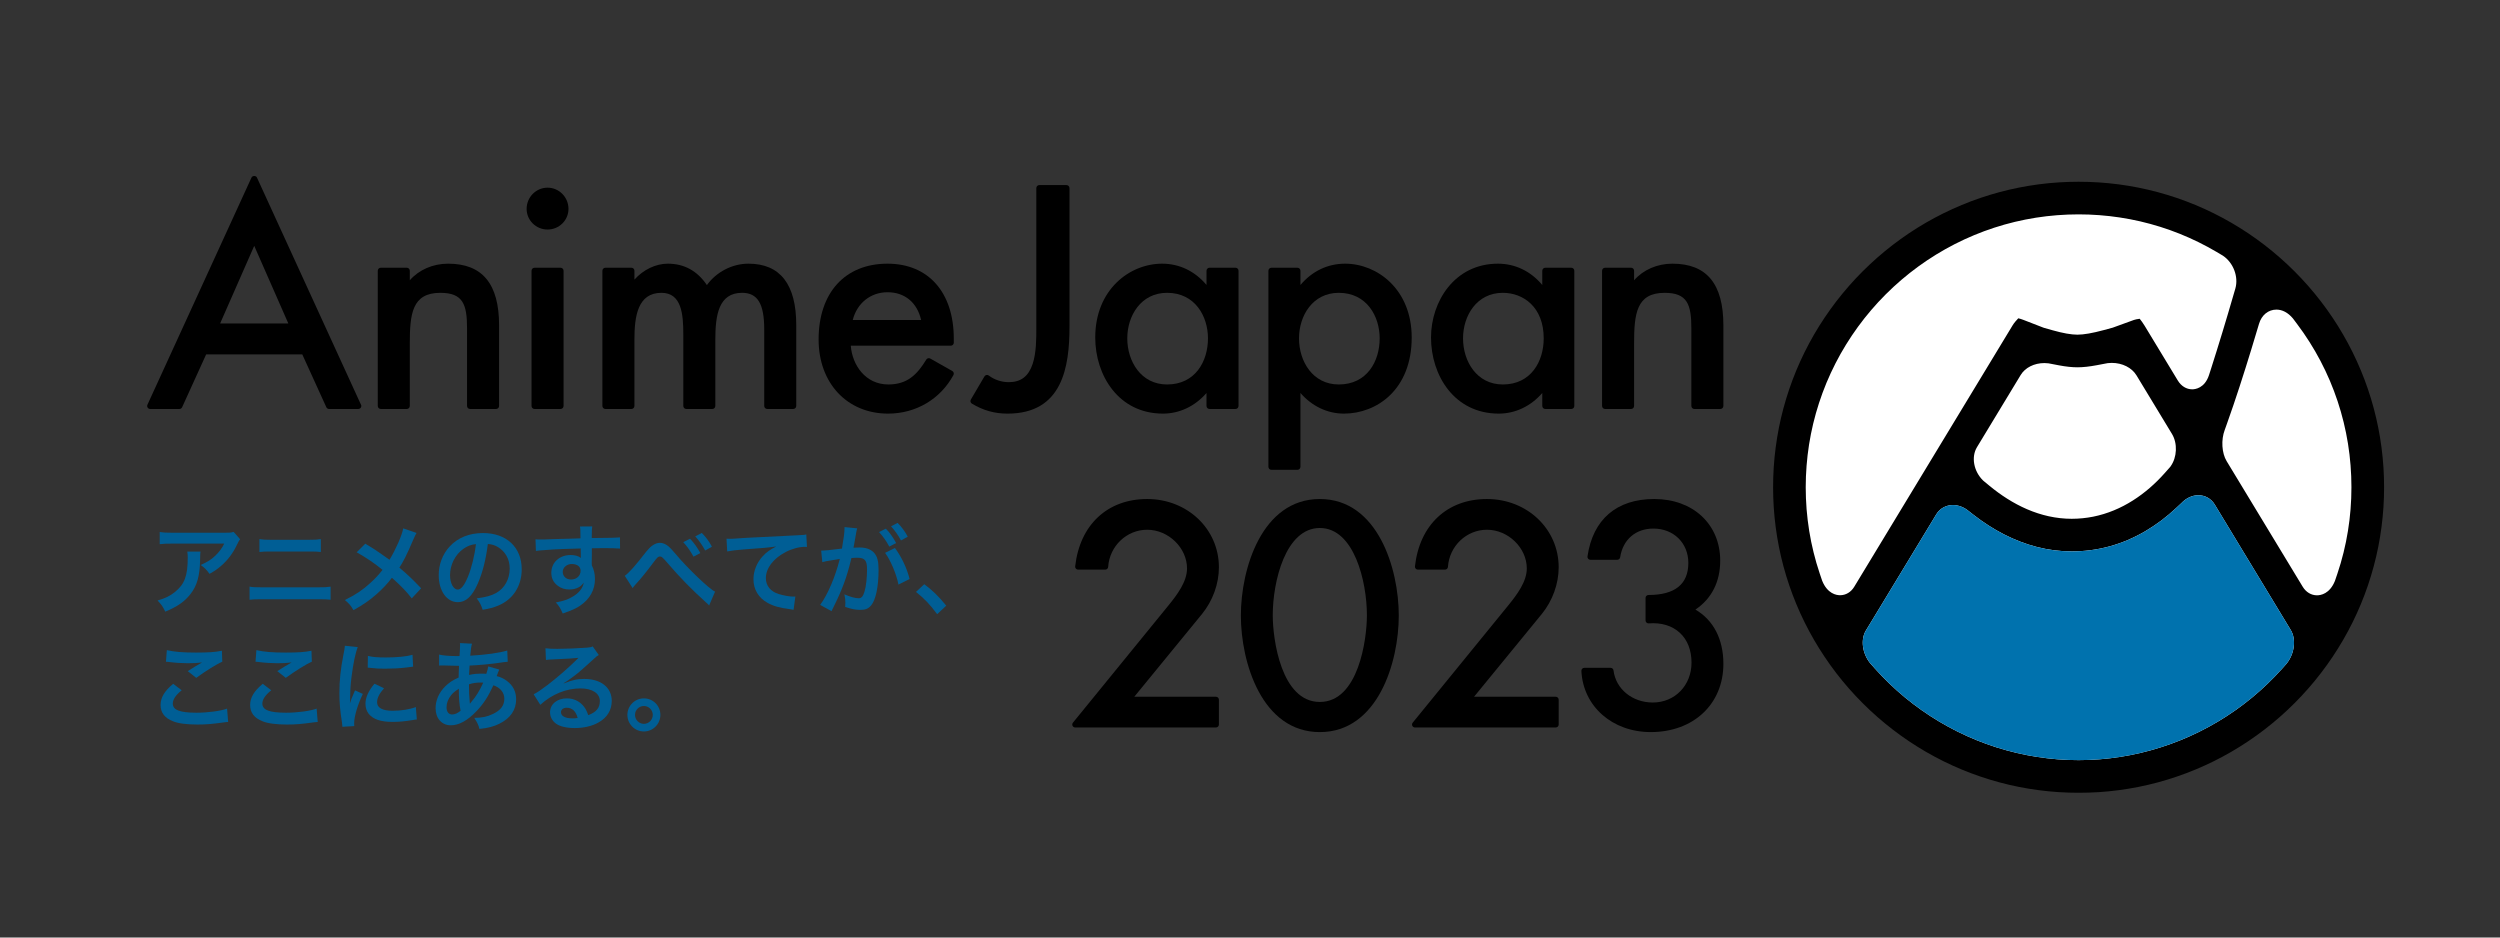
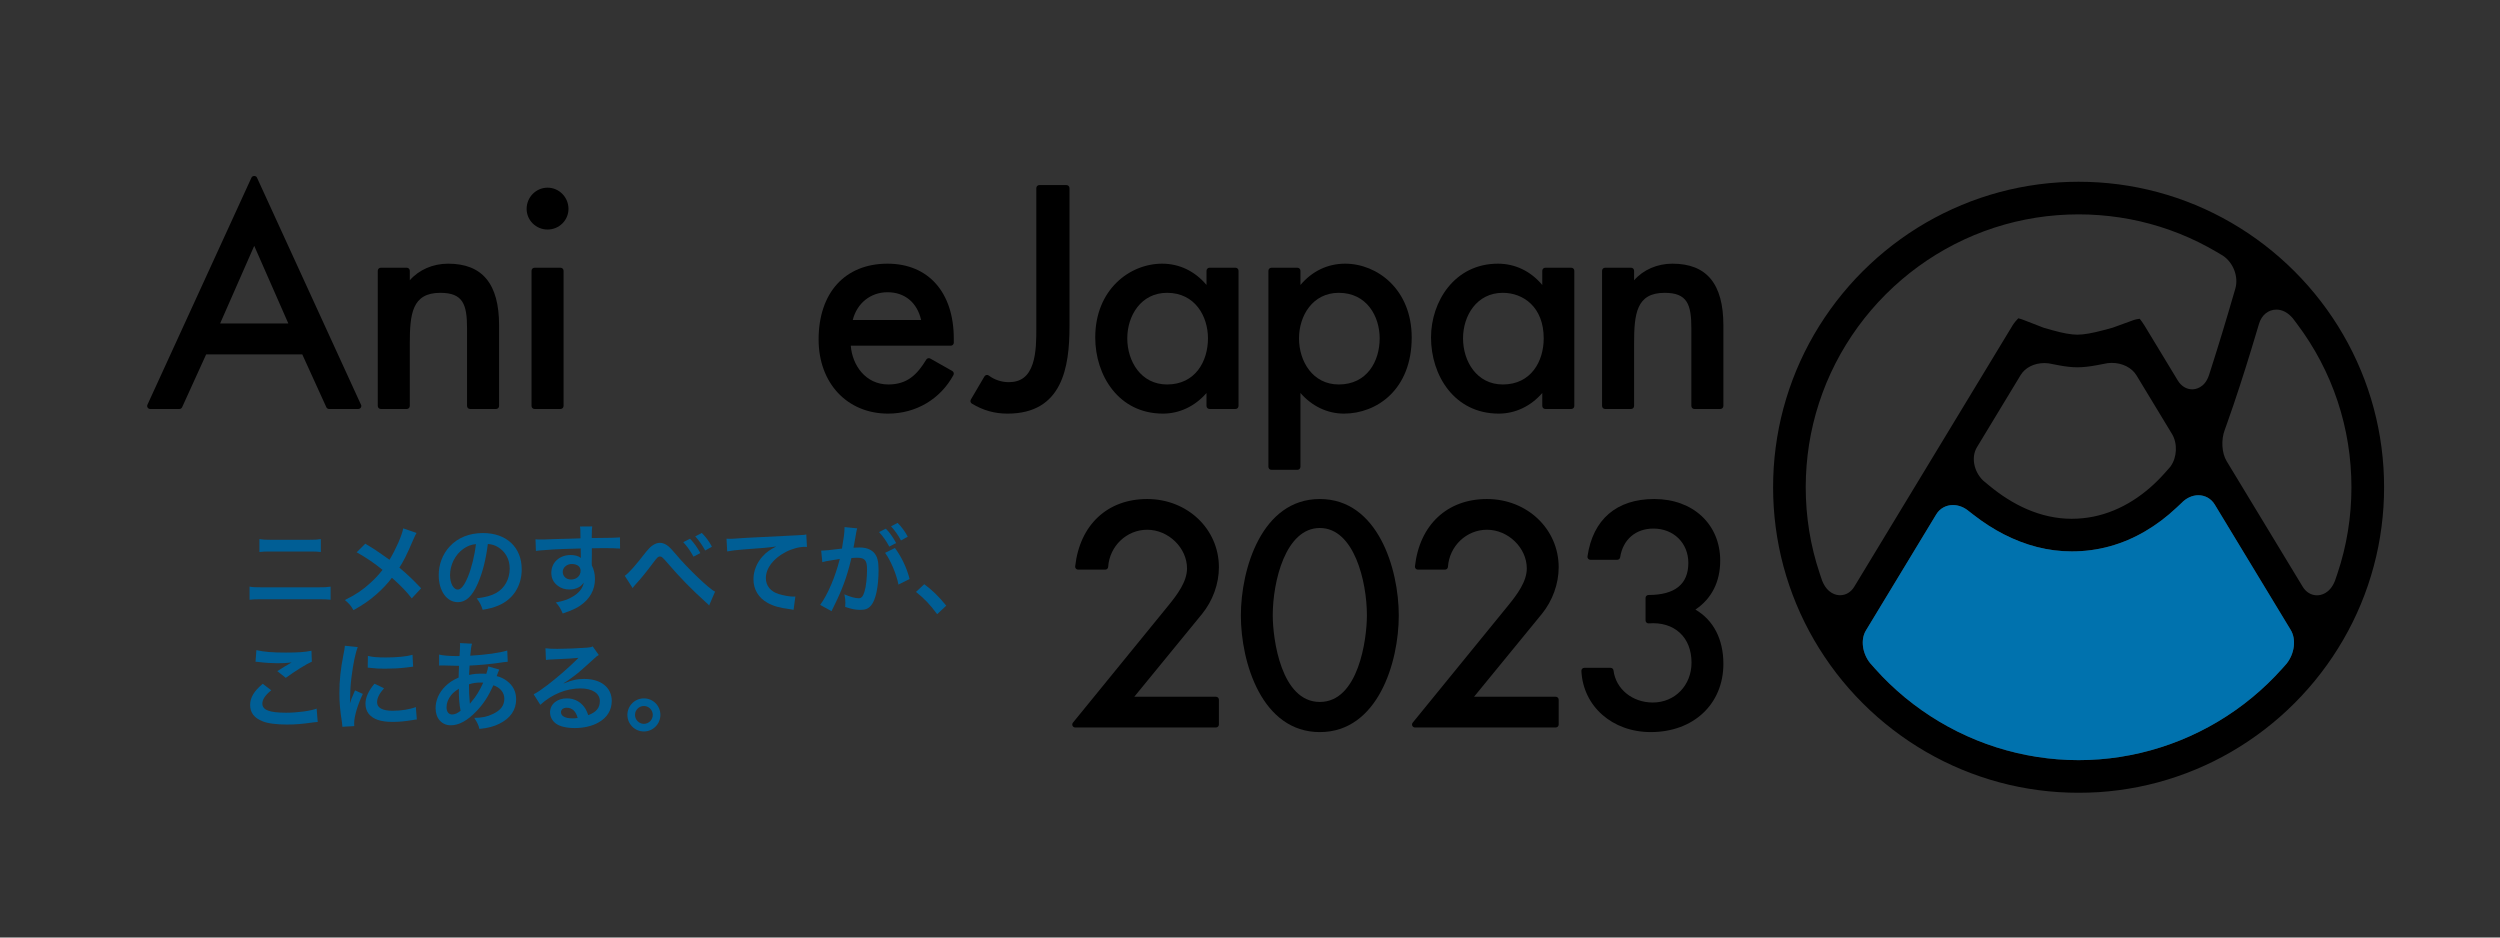
<svg xmlns="http://www.w3.org/2000/svg" version="1.1" x="0px" y="0px" width="320px" height="120px" viewBox="0 0 320 120">
  <rect x="0" y="0" width="320" height="120" fill="#333333" stroke="none" />
  <title>AnimeJapan(アニメジャパン) 2023</title>
  <style type="text/css">
.tagline{fill:#005E95;} .white{fill:#FFFFFF;} .logomark{fill:#0072AE;}
</style>
-   <path class="tagline" d="M25.667,70.605c-0.038,0.237-0.038,0.25-0.05,1.012c-0.05,2.137-0.387,3.336-1.237,4.424 c-0.75,0.962-1.662,1.6-3.225,2.25c-0.325-0.675-0.487-0.9-0.987-1.425c1.013-0.3,1.575-0.575,2.187-1.062 c1.275-1.012,1.675-2.087,1.675-4.449c0-0.375-0.013-0.487-0.062-0.75H25.667z M30.741,69.03c-0.175,0.212-0.175,0.225-0.5,0.875 c-0.438,0.925-1.162,1.862-1.924,2.512c-0.5,0.438-0.913,0.712-1.5,1.037c-0.375-0.525-0.562-0.712-1.125-1.137 .837-0.375,1.312-0.662,1.825-1.15c0.512-0.475,0.899-0.987,1.187-1.587h-6.561c-0.875,0-1.187,0.013-1.699,0.075v-1.562 c0.475,0.075,0.862,0.1,1.724,0.1h6.523c0.75,0,0.862-0.012,1.212-0.112L30.741,69.03z" />
  <path class="tagline" d="M31.943,75.091c0.475,0.075,0.75,0.087,1.6,0.087h7.173c0.85,0,1.125-0.013,1.6-0.087v1.674 c-0.438-0.05-0.763-0.062-1.575-0.062h-7.223c-0.812,0-1.137,0.013-1.575,0.062V75.091z M33.205,69.005 c0.45,0.075,0.737,0.087,1.475,0.087h4.911c0.737,0,1.025-0.013,1.475-0.087v1.649c-0.412-0.05-0.712-0.062-1.462-0.062h-4.937 c-0.75,0-1.05,0.013-1.462,0.062V69.005z" />
  <path class="tagline" d="M53.316,68.218c-0.137,0.238-0.188,0.337-0.437,0.9c-0.788,1.862-1.275,2.812-1.762,3.537 c1.05,0.887,1.7,1.5,2.787,2.649l-1.2,1.287c-0.65-0.85-1.399-1.625-2.537-2.637c-0.538,0.712-1.188,1.412-1.95,2.087 c-0.9,0.787-1.7,1.35-2.974,2.062c-0.337-0.6-0.538-0.825-1.1-1.3c1.387-0.687,2.249-1.262,3.236-2.162 c0.6-0.537,1.1-1.075,1.587-1.699c-1-0.825-2.2-1.637-3.312-2.25l1.1-1.1c0.912,0.537,1.45,0.887,2.062,1.325 c0.937,0.675,0.937,0.675,1.037,0.737c0.8-1.312,1.6-3.125,1.762-4.024L53.316,68.218z" />
  <path class="tagline" d="M61.142,74.729c-0.712,1.612-1.512,2.349-2.537,2.349c-1.425,0-2.449-1.45-2.449-3.461 c0-1.375,0.487-2.662,1.375-3.637c1.05-1.15,2.524-1.75,4.299-1.75c3,0,4.949,1.825,4.949,4.636c0,2.162-1.125,3.887-3.037,4.662 c-0.6,0.25-1.087,0.375-1.962,0.525c-0.212-0.663-0.363-0.938-0.762-1.462c1.149-0.15,1.899-0.35,2.487-0.688 c1.087-0.6,1.737-1.787,1.737-3.124c0-1.2-0.537-2.174-1.537-2.774c-0.387-0.225-0.712-0.325-1.262-0.375 C62.204,71.592,61.767,73.317,61.142,74.729z M59.305,70.255c-1.05,0.75-1.7,2.037-1.7,3.374c0,1.025,0.438,1.837,0.987,1.837 c0.413,0,0.837-0.525,1.287-1.6c0.475-1.125,0.888-2.812,1.038-4.224C60.267,69.718,59.817,69.892,59.305,70.255z" />
  <path class="tagline" d="M75.741,72.067c0,0.05,0.013,0.15,0.013,0.3c0.275,0.575,0.4,1.087,0.4,1.762c0,1.362-0.65,2.537-1.862,3.374 c-0.524,0.363-1.1,0.625-2.262,1.025c-0.35-0.775-0.475-0.962-0.887-1.412c1.025-0.2,1.537-0.375,2.125-0.725 c0.85-0.488,1.35-1.125,1.45-1.825c-0.363,0.575-1.012,0.887-1.837,0.887c-0.575,0-1.024-0.137-1.449-0.45 c-0.587-0.425-0.862-0.975-0.862-1.687c0-1.325,1.037-2.274,2.487-2.274c0.537,0,1.012,0.137,1.299,0.375 c-0.012-0.062-0.012-0.062-0.012-0.15c-0.013-0.025-0.013-0.725-0.013-1.062c-1.787,0.05-2.961,0.087-3.512,0.125 c-1.887,0.137-1.887,0.137-2.224,0.188l-0.05-1.487c0.275,0.025,0.388,0.025,0.612,0.025c0.312,0,0.513,0,2.125-0.062 c0.812-0.025,0.938-0.025,1.962-0.05c0.412-0.013,0.412-0.013,1.062-0.038c-0.013-1.187-0.013-1.187-0.075-1.512l1.574-0.012 c-0.05,0.387-0.05,0.412-0.062,1.487c2.175-0.012,3.149-0.038,3.612-0.087l0.013,1.437c-0.462-0.037-1.062-0.062-2.1-0.062 c-0.3,0-0.525,0-1.512,0.025v0.812L75.741,72.067z M73.192,72.192c-0.637,0-1.162,0.45-1.162,1c0,0.575,0.438,0.987,1.062,0.987 c0.712,0,1.225-0.475,1.225-1.125C74.317,72.529,73.88,72.192,73.192,72.192z" />
  <path class="tagline" d="M79.969,73.704c0.525-0.362,1.287-1.212,2.725-3.062c0.325-0.399,0.537-0.625,0.774-0.787 c0.337-0.25,0.688-0.375,1-0.375c0.375,0,0.75,0.163,1.125,0.475c0.175,0.15,0.45,0.438,0.837,0.9 c1.55,1.862,4.374,4.561,5.099,4.874l-0.762,1.774c-0.125-0.15-0.15-0.175-0.362-0.362c-1.774-1.587-3.437-3.287-4.861-4.961 c-0.775-0.888-0.85-0.95-1.087-0.95c-0.2,0-0.325,0.113-0.75,0.675c-0.962,1.288-1.637,2.125-2.462,3.024 c-0.15,0.175-0.163,0.188-0.263,0.35L79.969,73.704z M88.329,68.955c0.538,0.587,0.888,1.062,1.312,1.837l-0.875,0.462 c-0.412-0.763-0.775-1.262-1.312-1.862L88.329,68.955z M90.266,70.467c-0.375-0.687-0.787-1.274-1.274-1.812l0.837-0.438 c0.562,0.575,0.912,1.05,1.299,1.762L90.266,70.467z" />
  <path class="tagline" d="M92.994,68.955c0.275,0.013,0.413,0.013,0.475,0.013c0.225,0,0.225,0,2.062-0.125 c0.7-0.038,2.774-0.15,6.236-0.312c1.024-0.05,1.212-0.062,1.437-0.125l0.087,1.6c-0.137-0.012-0.137-0.012-0.262-0.012 c-0.75,0-1.675,0.25-2.475,0.675c-1.587,0.825-2.524,2.074-2.524,3.336c0,0.975,0.612,1.725,1.662,2.037 c0.612,0.188,1.412,0.325,1.862,0.325c0.012,0,0.125,0,0.25-0.012l-0.225,1.7c-0.15-0.038-0.212-0.05-0.425-0.075 c-1.375-0.175-2.162-0.4-2.924-0.825c-1.15-0.65-1.787-1.712-1.787-3.012c0-1.062,0.425-2.112,1.187-2.949 c0.475-0.513,0.925-0.837,1.737-1.25c-1.012,0.15-1.5,0.188-4.211,0.388c-0.837,0.062-1.587,0.15-2.075,0.25L92.994,68.955z" />
  <path class="tagline" d="M109.594,68.18c-0.062,0.362-0.15,0.875-0.275,1.549c-0.038,0.212-0.038,0.212-0.075,0.375 c0.375-0.013,0.55-0.025,0.775-0.025c0.825,0,1.437,0.225,1.85,0.662c0.425,0.475,0.587,1.075,0.587,2.212 c0,2.149-0.363,3.862-0.962,4.549c-0.35,0.413-0.725,0.562-1.387,0.562c-0.575,0-1.087-0.1-1.924-0.375 c0.012-0.237,0.025-0.425,0.025-0.55c0-0.325-0.025-0.575-0.125-1.062c0.675,0.3,1.387,0.5,1.824,0.5 c0.363,0,0.562-0.238,0.75-0.85c0.2-0.65,0.325-1.787,0.325-2.849c0-1.15-0.287-1.487-1.25-1.487c-0.262,0-0.462,0.013-0.75,0.038 c-0.613,2.562-1.175,4.074-2.55,6.798l-1.449-0.8c0.962-1.312,1.924-3.562,2.512-5.886c-0.188,0.025-0.188,0.025-0.587,0.1 l-1.137,0.188c-0.2,0.038-0.337,0.075-0.512,0.125l-0.15-1.475c0.562-0.013,1.212-0.075,2.662-0.263 c0.237-1.387,0.325-2.099,0.325-2.524c0-0.05,0-0.125,0-0.225l1.625,0.162c-0.038,0.1-0.075,0.263-0.1,0.388L109.594,68.18z M113.392,67.668c0.55,0.587,0.887,1.062,1.312,1.837l-0.875,0.462c-0.413-0.762-0.762-1.262-1.312-1.862L113.392,67.668z M114.554,70.142c0.862,1.187,1.512,2.537,1.875,3.974l-1.424,0.712c-0.25-1.312-1.025-3.149-1.712-4.062L114.554,70.142z M115.329,69.18c-0.375-0.688-0.787-1.275-1.274-1.812l0.837-0.438c0.562,0.575,0.913,1.05,1.3,1.762L115.329,69.18z" />
  <path class="tagline" d="M118.306,74.779c1.15,0.875,1.85,1.562,2.812,2.75l-1.162,1.087c-0.913-1.237-1.625-1.987-2.712-2.849 L118.306,74.779z" />
-   <path class="tagline" d="M23.255,88.354c-0.787,0.65-1.137,1.175-1.137,1.712c0,0.812,0.912,1.162,3.024,1.162 c1.487,0,3.124-0.225,3.924-0.525l0.138,1.712c-0.212,0.013-0.288,0.013-0.55,0.05c-1.5,0.212-2.3,0.275-3.375,0.275 c-1.362,0-2.462-0.138-3.124-0.413c-1.075-0.412-1.6-1.112-1.6-2.087c0-0.95,0.487-1.774,1.612-2.712L23.255,88.354z M21.355,83.218c0.962,0.225,2.074,0.312,3.749,0.312c1.587,0,2.475-0.062,3.299-0.237l0.05,1.399 c-0.75,0.337-2.1,1.175-3.336,2.075l-1.087-0.862c0.65-0.413,1.262-0.787,1.837-1.112c-0.55,0.075-1.087,0.1-1.875,0.1 c-0.637,0-1.674-0.062-2.287-0.15c-0.25-0.025-0.287-0.038-0.462-0.038L21.355,83.218z" />
  <path class="tagline" d="M34.718,88.354c-0.787,0.65-1.137,1.175-1.137,1.712c0,0.812,0.912,1.162,3.024,1.162 c1.487,0,3.124-0.225,3.924-0.525l0.138,1.712c-0.212,0.013-0.288,0.013-0.55,0.05c-1.5,0.212-2.3,0.275-3.375,0.275 c-1.362,0-2.462-0.138-3.124-0.413c-1.075-0.412-1.6-1.112-1.6-2.087c0-0.95,0.487-1.774,1.612-2.712L34.718,88.354z M32.818,83.218c0.962,0.225,2.074,0.312,3.749,0.312c1.587,0,2.475-0.062,3.299-0.237l0.05,1.399 c-0.75,0.337-2.1,1.175-3.336,2.075l-1.087-0.862c0.65-0.413,1.262-0.787,1.837-1.112c-0.55,0.075-1.087,0.1-1.875,0.1 c-0.637,0-1.674-0.062-2.287-0.15c-0.25-0.025-0.287-0.038-0.462-0.038L32.818,83.218z" />
  <path class="tagline" d="M43.83,93.028c-0.013-0.225-0.025-0.3-0.062-0.587c-0.237-1.512-0.325-2.475-0.325-3.737 c0-1.612,0.15-3.037,0.513-4.886c0.137-0.7,0.163-0.825,0.188-1.162l1.649,0.175c-0.3,0.737-0.587,2.137-0.787,3.736 c-0.125,0.938-0.175,1.675-0.188,2.762c0,0.275-0.013,0.375-0.025,0.687c0.137-0.437,0.162-0.525,0.65-1.649l1,0.45 c-0.688,1.45-1.112,2.899-1.112,3.787c0,0.075,0,0.175,0.013,0.337L43.83,93.028z M49.154,88.092 c-0.625,0.725-0.887,1.262-0.887,1.799c0,0.712,0.687,1.087,1.987,1.087c1.1,0,2.187-0.175,2.974-0.475l0.125,1.587 c-0.175,0.012-0.225,0.025-0.512,0.075c-1,0.163-1.762,0.238-2.587,0.238c-1.55,0-2.549-0.35-3.099-1.087 c-0.237-0.312-0.375-0.775-0.375-1.225c0-0.812,0.375-1.649,1.15-2.574L49.154,88.092z M47.092,83.955 c0.562,0.15,1.225,0.2,2.312,0.2c1.387,0,2.574-0.113,3.399-0.337l0.075,1.512c-0.1,0.012-0.288,0.037-0.887,0.112 c-0.8,0.1-1.75,0.15-2.674,0.15c-0.913,0-0.925,0-2.25-0.137L47.092,83.955z" />
  <path class="tagline" d="M63.904,85.704c-0.05,0.1-0.05,0.1-0.15,0.363c-0.125,0.35-0.137,0.362-0.175,0.475 c0.512,0.125,0.875,0.3,1.3,0.612c0.8,0.6,1.187,1.375,1.187,2.362c0,1.362-0.737,2.424-2.149,3.124 c-0.737,0.362-1.45,0.55-2.549,0.662c-0.138-0.537-0.25-0.762-0.663-1.412c1.012-0.012,1.65-0.15,2.387-0.5 c1-0.475,1.462-1.087,1.462-1.95c0-0.787-0.512-1.425-1.399-1.725c-0.688,1.487-1.275,2.387-2.175,3.324 c-1.125,1.187-2.237,1.799-3.274,1.799c-1.163,0-1.95-0.887-1.95-2.187c0-1.025,0.438-2.012,1.237-2.799 c0.5-0.488,0.962-0.8,1.712-1.125c0-0.4,0.025-0.9,0.05-1.5c-0.138,0-0.812-0.013-2.025-0.05c-0.125,0-0.212,0-0.237,0 c-0.038,0-0.15,0-0.288,0.012v-1.399c0.562,0.125,1.3,0.188,2.337,0.188c0.013,0,0.025,0,0.275,0c0.012-0.25,0.012-0.25,0.05-0.75 c0.012-0.163,0.025-0.475,0.025-0.712c0-0.05,0-0.1-0.025-0.2l1.55,0.075c-0.1,0.337-0.15,0.663-0.225,1.537 c2-0.112,3.774-0.362,4.736-0.662l0.062,1.437c-0.175,0.013-0.225,0.013-0.487,0.05c-1.375,0.225-3.399,0.413-4.399,0.438 c-0.038,0.538-0.05,0.938-0.062,1.2c0.675-0.137,0.962-0.163,1.725-0.163c0.15,0,0.25,0,0.475,0.025 c0.138-0.4,0.212-0.663,0.25-0.95L63.904,85.704z M57.718,89.016c-0.375,0.487-0.562,1-0.562,1.524 c0,0.562,0.275,0.913,0.712,0.913c0.35,0,0.688-0.15,1.087-0.475c-0.163-0.812-0.225-1.612-0.225-2.824 C58.18,88.516,57.968,88.704,57.718,89.016z M60.167,90.054c0.05-0.075,0.05-0.075,0.137-0.175c0.587-0.663,1.087-1.462,1.55-2.5 c-0.138-0.013-0.2-0.013-0.325-0.013c-0.55,0-1,0.062-1.5,0.225c0.013,1.15,0.013,1.275,0.087,2.149 c0.013,0.075,0.013,0.075,0.013,0.163c0,0.062,0,0.075,0.012,0.138L60.167,90.054z" />
  <path class="tagline" d="M72.167,87.479c1.137-0.45,1.687-0.575,2.625-0.575c2.137,0,3.512,1.1,3.512,2.812 c0,1.187-0.587,2.137-1.7,2.762c-0.812,0.462-1.875,0.712-3.024,0.712c-1.05,0-1.924-0.2-2.424-0.575 c-0.475-0.35-0.75-0.875-0.75-1.437c0-1.038,0.9-1.787,2.15-1.787c0.875,0,1.637,0.362,2.162,1.024 c0.25,0.312,0.388,0.587,0.575,1.125c1.037-0.388,1.487-0.925,1.487-1.812c0-0.975-0.962-1.612-2.474-1.612 c-1.825,0-3.649,0.737-5.149,2.1l-0.85-1.35c0.437-0.212,0.937-0.55,1.762-1.175c1.163-0.887,2.787-2.287,3.737-3.249 c0.025-0.025,0.15-0.15,0.225-0.225l-0.013-0.013c-0.475,0.062-1.275,0.113-3.537,0.212c-0.275,0.013-0.362,0.025-0.6,0.062 l-0.062-1.5c0.425,0.05,0.787,0.075,1.475,0.075c1.062,0,2.586-0.062,3.799-0.15c0.438-0.037,0.575-0.062,0.775-0.162l0.775,1.1 c-0.212,0.112-0.3,0.188-0.65,0.512c-0.625,0.575-1.537,1.387-1.962,1.75c-0.225,0.188-1.125,0.862-1.375,1.025 c-0.312,0.212-0.312,0.212-0.512,0.325L72.167,87.479z M72.542,90.591c-0.45,0-0.737,0.225-0.737,0.575 c0,0.5,0.562,0.787,1.487,0.787c0.237,0,0.3,0,0.649-0.05C73.717,91.041,73.242,90.591,72.542,90.591z" />
  <path class="tagline" d="M84.53,91.503c0,1.175-0.95,2.125-2.112,2.125c-1.163,0-2.112-0.95-2.112-2.125 c0-1.162,0.95-2.112,2.112-2.112C83.593,89.391,84.53,90.341,84.53,91.503z M81.281,91.503c0,0.637,0.512,1.15,1.137,1.15 c0.625,0,1.137-0.513,1.137-1.15c0-0.625-0.513-1.137-1.137-1.137C81.793,90.366,81.281,90.878,81.281,91.503z" />
-   <ellipse transform="matrix(0.026 -1 1 0.026 196.809 326.718)" class="white" cx="266.058" cy="62.368" rx="36.768" ry="36.768" />
  <path d="M266.059,101.474c-0.849,0-1.71-0.027-2.561-0.082c-0.845-0.055-1.699-0.138-2.545-0.251 c-0.836-0.109-1.684-0.248-2.526-0.414c-0.837-0.166-1.673-0.363-2.487-0.581c-0.822-0.222-1.645-0.471-2.449-0.746 c-0.795-0.269-1.602-0.573-2.393-0.902c-0.787-0.327-1.57-0.683-2.328-1.058c-0.772-0.384-1.529-0.789-2.254-1.21 c-0.73-0.423-1.459-0.877-2.172-1.356c-0.707-0.475-1.408-0.977-2.078-1.493c-0.676-0.521-1.344-1.067-1.977-1.625 c-0.635-0.557-1.264-1.145-1.869-1.751c-0.604-0.605-1.193-1.233-1.75-1.867c-0.563-0.64-1.109-1.306-1.626-1.977 c-0.515-0.671-1.017-1.372-1.491-2.083c-0.477-0.708-0.932-1.438-1.355-2.169c-0.428-0.738-0.834-1.497-1.209-2.254 c-0.377-0.761-0.734-1.544-1.058-2.328c-0.324-0.778-0.628-1.583-0.904-2.394c-0.273-0.804-0.525-1.627-0.744-2.446 c-0.219-0.819-0.416-1.656-0.581-2.493c-0.165-0.84-0.305-1.688-0.414-2.521c-0.112-0.848-0.195-1.704-0.25-2.549 c-0.055-0.851-0.081-1.71-0.081-2.559c0-0.846,0.026-1.708,0.081-2.56c0.056-0.857,0.14-1.713,0.25-2.543 c0.109-0.836,0.249-1.686,0.415-2.526c0.164-0.835,0.361-1.674,0.58-2.489c0.221-0.824,0.471-1.646,0.744-2.447 c0.273-0.806,0.578-1.612,0.902-2.393c0.326-0.781,0.68-1.566,1.059-2.33c0.378-0.759,0.784-1.519,1.211-2.256 c0.428-0.736,0.883-1.466,1.355-2.168c0.476-0.71,0.978-1.41,1.492-2.078c0.517-0.67,1.063-1.337,1.626-1.978 c0.561-0.641,1.15-1.268,1.75-1.866c0.6-0.599,1.227-1.189,1.867-1.75c0.641-0.562,1.305-1.11,1.977-1.625 c0.676-0.52,1.375-1.022,2.078-1.495c0.699-0.469,1.43-0.924,2.172-1.354c0.734-0.427,1.496-0.833,2.254-1.209 c0.76-0.375,1.543-0.733,2.331-1.06c0.789-0.329,1.597-0.633,2.391-0.903c0.794-0.271,1.618-0.521,2.448-0.744 c0.814-0.218,1.652-0.413,2.49-0.581c0.838-0.164,1.686-0.305,2.525-0.415c0.834-0.11,1.692-0.194,2.545-0.249 c0.84-0.054,1.699-0.082,2.561-0.082c0.845,0,1.708,0.028,2.558,0.082c0.841,0.055,1.697,0.139,2.547,0.249 c0.84,0.109,1.689,0.25,2.525,0.415c0.834,0.168,1.674,0.363,2.488,0.581c0.827,0.223,1.65,0.472,2.449,0.744 c0.795,0.27,1.6,0.574,2.393,0.903c0.781,0.327,1.566,0.684,2.328,1.059c0.752,0.372,1.51,0.78,2.254,1.21 c0.736,0.427,1.467,0.882,2.17,1.354c0.702,0.471,1.4,0.973,2.078,1.494c0.672,0.517,1.336,1.063,1.977,1.626 c0.648,0.568,1.275,1.157,1.866,1.748c0.601,0.601,1.19,1.227,1.753,1.868c0.562,0.642,1.107,1.307,1.623,1.977 c0.521,0.676,1.022,1.375,1.494,2.079c0.473,0.702,0.928,1.432,1.353,2.17c0.433,0.743,0.839,1.502,1.211,2.254 c0.375,0.758,0.732,1.542,1.059,2.33c0.332,0.792,0.635,1.598,0.905,2.393c0.273,0.801,0.522,1.624,0.743,2.447 c0.221,0.818,0.414,1.657,0.58,2.49c0.168,0.838,0.307,1.688,0.416,2.525c0.111,0.847,0.193,1.704,0.25,2.548 c0.055,0.851,0.082,1.712,0.082,2.559c0,0.849-0.027,1.708-0.082,2.56c-0.057,0.845-0.139,1.701-0.25,2.546 c-0.109,0.836-0.248,1.684-0.414,2.525c-0.168,0.838-0.363,1.675-0.582,2.49c-0.219,0.816-0.469,1.64-0.743,2.448 c-0.271,0.798-0.575,1.604-0.903,2.394c-0.326,0.785-0.683,1.568-1.058,2.326c-0.378,0.762-0.784,1.519-1.211,2.254 c-0.429,0.738-0.883,1.468-1.353,2.171c-0.477,0.709-0.98,1.409-1.496,2.081c-0.52,0.678-1.066,1.342-1.625,1.977 c-0.555,0.634-1.145,1.261-1.75,1.868c-0.598,0.599-1.227,1.189-1.867,1.75c-0.639,0.562-1.305,1.109-1.977,1.625 c-0.676,0.52-1.377,1.024-2.078,1.493c-0.703,0.473-1.433,0.928-2.172,1.357c-0.734,0.424-1.494,0.833-2.254,1.211 c-0.762,0.375-1.547,0.731-2.328,1.057c-0.78,0.325-1.585,0.629-2.393,0.903c-0.802,0.273-1.625,0.524-2.447,0.746 c-0.818,0.218-1.656,0.414-2.49,0.581c-0.84,0.165-1.689,0.305-2.525,0.414c-0.846,0.113-1.703,0.196-2.547,0.251 C267.767,101.446,266.904,101.474,266.059,101.474z M249.978,64.647c-0.887,0-1.682,0.441-2.129,1.178l-9.014,14.88 c-0.697,1.152-0.472,2.901,0.529,4.165l0.624,0.703c0.581,0.655,1.206,1.303,1.855,1.928c0.637,0.612,1.309,1.21,1.997,1.78 c0.694,0.57,1.411,1.116,2.13,1.623c0.729,0.512,1.482,1.003,2.244,1.456c0.758,0.451,1.548,0.883,2.348,1.282 c0.801,0.396,1.622,0.766,2.439,1.099c0.816,0.331,1.664,0.638,2.514,0.91c0.852,0.27,1.717,0.51,2.582,0.715 c0.871,0.206,1.758,0.379,2.626,0.515c0.878,0.137,1.772,0.241,2.659,0.312c0.891,0.069,1.789,0.104,2.677,0.104 c0.883,0,1.781-0.035,2.672-0.104c0.882-0.069,1.774-0.173,2.659-0.311c0.873-0.138,1.756-0.311,2.623-0.514 c0.865-0.205,1.733-0.447,2.578-0.717c0.85-0.269,1.695-0.575,2.516-0.907c0.83-0.336,1.65-0.707,2.436-1.099 c0.797-0.396,1.586-0.825,2.347-1.279c0.755-0.45,1.51-0.938,2.242-1.455c0.729-0.511,1.443-1.057,2.129-1.622 c0.681-0.562,1.353-1.159,1.994-1.776c0.639-0.612,1.262-1.259,1.857-1.924l0.566-0.636c1.044-1.312,1.25-3.138,0.535-4.317 l-9.73-16.063c-0.448-0.74-1.229-1.183-2.088-1.183c-0.789,0-1.562,0.358-2.181,1.011l-0.655,0.612 c-0.611,0.574-1.258,1.117-1.912,1.612c-0.674,0.506-1.369,0.971-2.072,1.381c-0.717,0.42-1.461,0.794-2.211,1.113 c-0.762,0.324-1.543,0.596-2.321,0.811c-0.79,0.217-1.602,0.381-2.409,0.488c-0.805,0.107-1.633,0.16-2.459,0.16 c-0.741,0-1.494-0.047-2.241-0.142c-0.733-0.093-1.477-0.236-2.208-0.423c-0.722-0.185-1.448-0.416-2.152-0.689 c-0.689-0.264-1.389-0.576-2.077-0.93c-0.665-0.34-1.335-0.727-1.984-1.146c-0.638-0.41-1.271-0.859-1.882-1.334l-0.6-0.466 C251.424,64.932,250.697,64.647,249.978,64.647z M291.385,39.63c-1.045,0-1.9,0.697-2.232,1.821c0,0-0.726,2.422-0.977,3.243 c-0.241,0.786-0.491,1.591-0.744,2.397c-0.252,0.796-0.506,1.595-0.764,2.387c-0.262,0.802-0.523,1.595-0.788,2.371 c-0.274,0.809-0.548,1.599-0.819,2.354l-0.297,0.832c-0.48,1.264-0.383,2.957,0.248,3.996l9.734,16.07 c0.423,0.698,1.09,1.099,1.832,1.099c0.466,0,1.617-0.179,2.291-1.835l0.318-0.936c0.301-0.888,0.564-1.798,0.787-2.702 c0.225-0.905,0.414-1.834,0.562-2.758c0.15-0.923,0.264-1.863,0.336-2.795c0.074-0.929,0.111-1.874,0.111-2.808 c0-0.932-0.037-1.871-0.111-2.797c-0.071-0.918-0.182-1.854-0.33-2.779c-0.147-0.924-0.335-1.847-0.555-2.747 c-0.223-0.91-0.483-1.817-0.775-2.694c-0.291-0.875-0.625-1.755-0.99-2.621c-0.363-0.851-0.768-1.705-1.202-2.532 c-0.431-0.821-0.903-1.637-1.403-2.426c-0.496-0.785-1.033-1.561-1.594-2.306l-0.533-0.709 C292.856,40.004,292.13,39.63,291.385,39.63z M266.059,27.439c-0.913,0-1.833,0.037-2.741,0.107 c-0.902,0.07-1.818,0.177-2.723,0.319c-0.889,0.14-1.794,0.32-2.691,0.534c-0.887,0.213-1.775,0.463-2.641,0.746 c-0.868,0.282-1.734,0.602-2.571,0.952c-0.843,0.351-1.68,0.737-2.489,1.151c-0.809,0.415-1.613,0.866-2.389,1.343 c-0.773,0.477-1.541,0.99-2.277,1.526c-0.746,0.544-1.47,1.115-2.152,1.7c-0.686,0.585-1.363,1.212-2.012,1.861 c-0.645,0.643-1.27,1.32-1.86,2.011c-0.595,0.694-1.165,1.418-1.7,2.151c-0.529,0.726-1.043,1.493-1.526,2.278 c-0.477,0.772-0.929,1.576-1.344,2.389c-0.415,0.811-0.802,1.649-1.153,2.489c-0.352,0.85-0.672,1.715-0.951,2.574 c-0.283,0.866-0.533,1.753-0.747,2.641c-0.214,0.896-0.394,1.8-0.534,2.692c-0.138,0.889-0.247,1.806-0.318,2.723 c-0.07,0.907-0.108,1.828-0.108,2.738c0,0.933,0.038,1.876,0.11,2.803c0.076,0.933,0.188,1.871,0.336,2.79 c0.148,0.927,0.338,1.853,0.562,2.754c0.22,0.9,0.485,1.808,0.784,2.698l0.316,0.933c0.674,1.667,1.828,1.847,2.291,1.847 c0.734,0,1.397-0.395,1.812-1.083l20.289-33.491c0.158-0.263,0.473-0.634,0.709-0.873c0.195,0.047,0.436,0.115,0.641,0.199 c0.501,0.205,1.648,0.65,2.549,0.988l0.124,0.042l1.065,0.301c1.33,0.376,2.403,0.566,3.19,0.566c0.799,0,1.925-0.195,3.347-0.58 l1.185-0.321l0.055-0.021c0.963-0.34,2.154-0.774,2.65-0.963c0.111-0.044,0.443-0.119,0.735-0.151 c0.175,0.217,0.421,0.547,0.634,0.901l4.24,6.999c0.436,0.719,1.107,1.132,1.846,1.131c0.365,0,1.598-0.132,2.152-1.828l0.26-0.808 c0.246-0.775,0.496-1.562,0.743-2.356c0.243-0.787,0.485-1.578,0.727-2.364c0.241-0.795,0.478-1.587,0.71-2.366 c0.238-0.803,0.932-3.181,0.932-3.181c0.429-1.504-0.254-3.306-1.588-4.199l-0.797-0.475c-0.758-0.446-1.543-0.871-2.33-1.258 c-0.786-0.389-1.602-0.75-2.418-1.079c-0.824-0.33-1.664-0.629-2.498-0.89c-0.828-0.26-1.689-0.494-2.555-0.696 c-0.863-0.199-1.738-0.366-2.605-0.496c-0.856-0.13-1.741-0.231-2.63-0.298C267.822,27.473,266.933,27.439,266.059,27.439z M261.678,46.473c-1.297,0-2.455,0.582-3.027,1.521l-5.598,9.244c-0.759,1.254-0.426,3.085,0.775,4.259l0.096,0.084l0.703,0.581 c0.752,0.622,1.52,1.181,2.285,1.664c0.832,0.529,1.687,0.982,2.537,1.349c0.915,0.396,1.852,0.7,2.781,0.905 c0.979,0.215,1.97,0.325,2.945,0.325c0.93,0,1.859-0.093,2.764-0.273c0.896-0.181,1.787-0.454,2.648-0.81 c0.826-0.34,1.643-0.766,2.43-1.266c0.745-0.472,1.472-1.015,2.166-1.616c0.66-0.573,1.299-1.206,1.896-1.878l0.709-0.799 l0.045-0.064c0.836-1.158,0.913-2.946,0.179-4.157l-4.539-7.492c-0.597-0.986-1.812-1.6-3.165-1.6c-0.35,0-0.694,0.043-1.022,0.126 l-0.891,0.169c-0.946,0.18-1.784,0.27-2.487,0.27c-0.677,0-1.473-0.085-2.359-0.252l-0.844-0.162 C262.372,46.516,262.028,46.473,261.678,46.473z" />
  <path class="logomark" d="M239.989,85.574c0.581,0.655,1.206,1.303,1.855,1.928c0.637,0.612,1.309,1.21,1.997,1.78 c0.694,0.57,1.411,1.116,2.13,1.623c0.729,0.512,1.482,1.003,2.244,1.456c0.758,0.451,1.548,0.883,2.348,1.282 c0.801,0.396,1.622,0.766,2.439,1.099c0.816,0.331,1.664,0.638,2.514,0.91c0.852,0.27,1.717,0.51,2.582,0.715 c0.871,0.206,1.758,0.379,2.626,0.515c0.878,0.137,1.772,0.241,2.659,0.312c0.891,0.069,1.789,0.104,2.677,0.104 c0.883,0,1.781-0.035,2.672-0.104c0.882-0.069,1.774-0.173,2.659-0.311c0.873-0.138,1.756-0.311,2.623-0.514 c0.865-0.205,1.733-0.447,2.578-0.717c0.85-0.269,1.695-0.575,2.516-0.907c0.83-0.336,1.65-0.707,2.436-1.099 c0.797-0.396,1.586-0.825,2.347-1.279c0.755-0.45,1.51-0.938,2.242-1.455c0.729-0.511,1.443-1.057,2.129-1.622 c0.681-0.562,1.353-1.159,1.994-1.776c0.639-0.612,1.262-1.259,1.857-1.924l0.566-0.636c1.044-1.312,1.25-3.138,0.535-4.317 l-9.73-16.063c-0.448-0.74-1.229-1.183-2.088-1.183c-0.789,0-1.562,0.358-2.181,1.011l-0.655,0.612 c-0.611,0.574-1.258,1.117-1.912,1.612c-0.674,0.506-1.369,0.971-2.072,1.381c-0.717,0.42-1.461,0.794-2.211,1.113 c-0.762,0.324-1.543,0.596-2.321,0.811c-0.79,0.217-1.602,0.381-2.409,0.488c-0.805,0.107-1.633,0.16-2.459,0.16 c-0.741,0-1.494-0.047-2.241-0.142c-0.733-0.093-1.477-0.236-2.208-0.423c-0.722-0.185-1.448-0.416-2.152-0.689 c-0.689-0.264-1.389-0.576-2.077-0.93c-0.665-0.34-1.335-0.727-1.984-1.146c-0.638-0.41-1.271-0.859-1.882-1.334l-0.6-0.466 c-0.607-0.52-1.334-0.804-2.053-0.804c-0.887,0-1.682,0.441-2.129,1.178l-9.014,14.88c-0.697,1.152-0.472,2.901,0.529,4.165 L239.989,85.574z" />
  <path d="M32.891,22.732c-0.125-0.274-0.575-0.274-0.701,0L18.873,51.805c-0.055,0.119-0.045,0.258,0.027,0.368 c0.07,0.111,0.192,0.178,0.324,0.178h3.737c0.152,0,0.289-0.088,0.351-0.226l3.077-6.765h12.302l3.079,6.765 c0.063,0.138,0.2,0.226,0.351,0.226h3.736c0.004,0,0.006,0,0.006,0c0.216,0,0.388-0.172,0.388-0.385 c0-0.086-0.028-0.166-0.076-0.229L32.891,22.732z M32.541,31.469l4.367,9.938h-8.734L32.541,31.469z" />
  <path d="M57.357,33.75c-1.956,0-3.745,0.793-4.903,2.127v-1.223c0-0.212-0.173-0.385-0.386-0.385h-3.328 c-0.213,0-0.385,0.172-0.385,0.385v17.311c0,0.213,0.172,0.385,0.385,0.385h3.328c0.213,0,0.386-0.172,0.386-0.385v-7.952 c0-3.824,0.28-6.531,3.906-6.531c2.911,0,3.422,1.474,3.422,4.571v9.912c0,0.213,0.173,0.385,0.386,0.385h3.329 c0.213,0,0.386-0.172,0.386-0.385V41.646C63.884,36.333,61.749,33.75,57.357,33.75z" />
  <path d="M70.086,24.022c-1.477,0-2.678,1.219-2.678,2.716c0,1.457,1.202,2.643,2.678,2.643c1.478,0,2.68-1.185,2.68-2.643 C72.766,25.241,71.564,24.022,70.086,24.022z" />
  <path d="M71.75,34.269h-3.329c-0.213,0-0.385,0.172-0.385,0.385v17.311c0,0.213,0.171,0.385,0.385,0.385h3.329 c0.213,0,0.386-0.172,0.386-0.385V34.654C72.136,34.441,71.964,34.269,71.75,34.269z" />
-   <path d="M95.802,33.75c-2.08,0-4.104,1.058-5.32,2.74c-1.226-1.819-2.906-2.74-5-2.74c-1.555,0-3.146,0.777-4.275,2.04v-1.136 c0-0.212-0.172-0.385-0.386-0.385h-3.329c-0.213,0-0.386,0.172-0.386,0.385v17.311c0,0.213,0.172,0.385,0.386,0.385h3.329 c0.213,0,0.386-0.172,0.386-0.385v-8.508c0-2.955,0.412-5.976,3.46-5.976c2.58,0,2.796,2.741,2.796,5.311v9.172 c0,0.213,0.171,0.385,0.385,0.385h3.331c0.211,0,0.384-0.172,0.384-0.385v-8.508c0-3.104,0.415-5.976,3.426-5.976 c1.985,0,2.832,1.4,2.832,4.682v9.801c0,0.213,0.172,0.385,0.385,0.385h3.329c0.212,0,0.386-0.172,0.386-0.385V41.608 C101.921,36.394,99.861,33.75,95.802,33.75z" />
  <path d="M113.601,33.75c-5.439,0-8.82,3.72-8.82,9.707c0,5.584,3.656,9.486,8.891,9.486c3.56,0,6.687-1.846,8.368-4.936 c0.099-0.185,0.034-0.417-0.149-0.52l-2.812-1.591c-0.182-0.103-0.411-0.042-0.519,0.135c-1.158,1.91-2.427,3.181-4.848,3.181 c-2.942,0-4.626-2.489-4.812-4.963H121.7c0.213,0,0.385-0.172,0.385-0.385v-0.518C122.086,37.428,118.835,33.75,113.601,33.75z M109.152,40.963c0.537-2.146,2.274-3.557,4.449-3.557c2.211,0,3.794,1.32,4.304,3.557H109.152z" />
  <path d="M136.509,23.69h-3.476c-0.213,0-0.384,0.171-0.384,0.385v17.871c0.001,1.43,0.001,3.207-0.469,4.63 c-0.528,1.597-1.503,2.341-3.066,2.341c-0.911,0-1.838-0.307-2.542-0.845c-0.087-0.066-0.199-0.094-0.309-0.071 c-0.107,0.021-0.202,0.087-0.256,0.183l-1.738,2.959c-0.107,0.183-0.047,0.417,0.135,0.525c1.461,0.871,2.91,1.276,4.561,1.276 c7.03,0,7.931-5.959,7.931-11.151V24.075C136.895,23.861,136.722,23.69,136.509,23.69z" />
  <path d="M158.148,34.269h-3.33c-0.212,0-0.385,0.172-0.385,0.385v1.821c-1.483-1.764-3.467-2.725-5.68-2.725 c-4.151,0-8.562,3.312-8.562,9.449c0,4.842,2.98,9.744,8.673,9.744c2.119,0,4.102-0.95,5.568-2.64v1.662 c0,0.213,0.172,0.385,0.385,0.385h3.33c0.212,0,0.384-0.172,0.384-0.385V34.654C158.532,34.441,158.361,34.269,158.148,34.269z M149.383,49.212c-3.342,0-5.091-2.969-5.091-5.902c0-2.896,1.749-5.829,5.091-5.829c3.598,0,5.237,3.021,5.237,5.829 C154.62,46.248,153,49.212,149.383,49.212z" />
  <path d="M172.175,33.75c-2.238,0-4.233,0.961-5.718,2.729v-1.825c0-0.212-0.173-0.385-0.386-0.385h-3.329 c-0.212,0-0.385,0.172-0.385,0.385v25.099c0,0.213,0.173,0.385,0.385,0.385h3.329c0.213,0,0.386-0.172,0.386-0.385v-9.451 c1.464,1.689,3.446,2.641,5.57,2.641c4.175,0,8.671-3.049,8.671-9.744C180.699,37.062,176.306,33.75,172.175,33.75z M176.598,43.31 c0,2.938-1.62,5.902-5.237,5.902c-3.34,0-5.088-2.969-5.088-5.902c0-2.896,1.748-5.829,5.088-5.829 C174.959,37.481,176.598,40.503,176.598,43.31z" />
  <path d="M201.127,34.269h-3.328c-0.215,0-0.387,0.172-0.387,0.385v1.825c-1.48-1.767-3.465-2.729-5.681-2.729 c-5.561,0-8.561,4.868-8.561,9.449c0,4.842,2.978,9.744,8.671,9.744c2.125,0,4.109-0.951,5.571-2.643v1.665 c0,0.213,0.172,0.385,0.387,0.385h3.328c0.213,0,0.386-0.172,0.386-0.385V34.654C201.512,34.441,201.34,34.269,201.127,34.269z M192.359,49.212c-3.34,0-5.09-2.969-5.09-5.902c0-2.896,1.75-5.829,5.09-5.829c2.606,0,5.236,1.802,5.236,5.829 C197.595,46.248,195.976,49.212,192.359,49.212z" />
  <path d="M214.068,33.75c-1.955,0-3.746,0.793-4.904,2.127v-1.223c0-0.212-0.174-0.385-0.386-0.385h-3.328 c-0.214,0-0.386,0.172-0.386,0.385v17.311c0,0.213,0.172,0.385,0.386,0.385h3.328c0.212,0,0.386-0.172,0.386-0.385v-7.952 c0-3.824,0.279-6.531,3.906-6.531c2.911,0,3.424,1.474,3.424,4.571v9.912c0,0.213,0.172,0.385,0.385,0.385h3.33 c0.213,0,0.385-0.172,0.385-0.385V41.646C220.593,36.333,218.459,33.75,214.068,33.75z" />
  <path d="M156.02,72.612c0-4.9-4.033-8.738-9.182-8.738c-5.089,0-8.621,3.304-9.216,8.622c-0.012,0.106,0.022,0.212,0.093,0.292 c0.071,0.08,0.172,0.125,0.279,0.125h3.478c0.198,0,0.361-0.153,0.374-0.351c0.176-2.667,2.368-4.755,4.992-4.755 c2.717,0,5.101,2.314,5.101,4.953c0,1.682-1.236,3.338-2.395,4.759l-12.211,14.986c-0.092,0.112-0.11,0.267-0.048,0.398 c0.062,0.13,0.194,0.214,0.339,0.214h18.021c0.207,0,0.375-0.168,0.375-0.375v-3.182c0-0.207-0.168-0.375-0.375-0.375h-10.458 l8.676-10.6C155.234,76.9,156.02,74.724,156.02,72.612z" />
  <path d="M168.938,63.874c-7.416,0-10.107,8.921-10.107,14.917c0,5.997,2.691,14.917,10.107,14.917 c7.415,0,10.106-8.921,10.106-14.917C179.045,72.795,176.353,63.874,168.938,63.874z M168.938,89.85 c-4.944,0-6.026-8.009-6.026-11.096c0-4.318,1.636-11.17,6.026-11.17s6.026,6.852,6.026,11.17 C174.965,81.841,173.882,89.85,168.938,89.85z" />
  <path d="M199.511,72.612c0-4.9-4.033-8.738-9.182-8.738c-5.089,0-8.621,3.304-9.216,8.622c-0.012,0.106,0.022,0.212,0.093,0.292 c0.071,0.08,0.172,0.125,0.279,0.125h3.478c0.198,0,0.361-0.153,0.374-0.351c0.176-2.667,2.368-4.755,4.992-4.755 c2.717,0,5.101,2.314,5.101,4.953c0,1.682-1.236,3.338-2.395,4.759l-12.211,14.986c-0.092,0.112-0.11,0.267-0.048,0.398 c0.062,0.13,0.194,0.214,0.339,0.214h18.021c0.207,0,0.375-0.168,0.375-0.375v-3.182c0-0.207-0.168-0.375-0.375-0.375h-10.458 l8.676-10.6C198.725,76.9,199.511,74.724,199.511,72.612z" />
  <path d="M217.015,78.026c2.078-1.4,3.172-3.553,3.172-6.266c0-4.644-3.472-7.887-8.442-7.887c-4.824,0-7.86,2.611-8.548,7.352 c-0.016,0.107,0.016,0.217,0.087,0.299c0.071,0.082,0.175,0.129,0.284,0.129h3.441c0.185,0,0.342-0.135,0.371-0.318 c0.349-2.269,1.979-3.678,4.255-3.678c2.591,0,4.472,1.85,4.472,4.398c0,2.722-1.716,4.103-5.101,4.103 c-0.207,0-0.375,0.168-0.375,0.375v2.886c0,0.104,0.043,0.204,0.12,0.275c0.076,0.071,0.174,0.101,0.283,0.099 c1.625-0.126,3.006,0.298,3.995,1.215c0.972,0.901,1.485,2.219,1.485,3.813c0,2.908-2.129,5.101-4.953,5.101 c-2.625,0-4.741-1.729-5.031-4.11c-0.023-0.188-0.183-0.33-0.372-0.33h-3.367c-0.103,0-0.201,0.042-0.271,0.116 s-0.108,0.174-0.103,0.277c0.22,4.538,3.957,7.832,8.885,7.832c5.471,0,9.292-3.593,9.292-8.738 C220.593,81.823,219.329,79.383,217.015,78.026z" />
</svg>